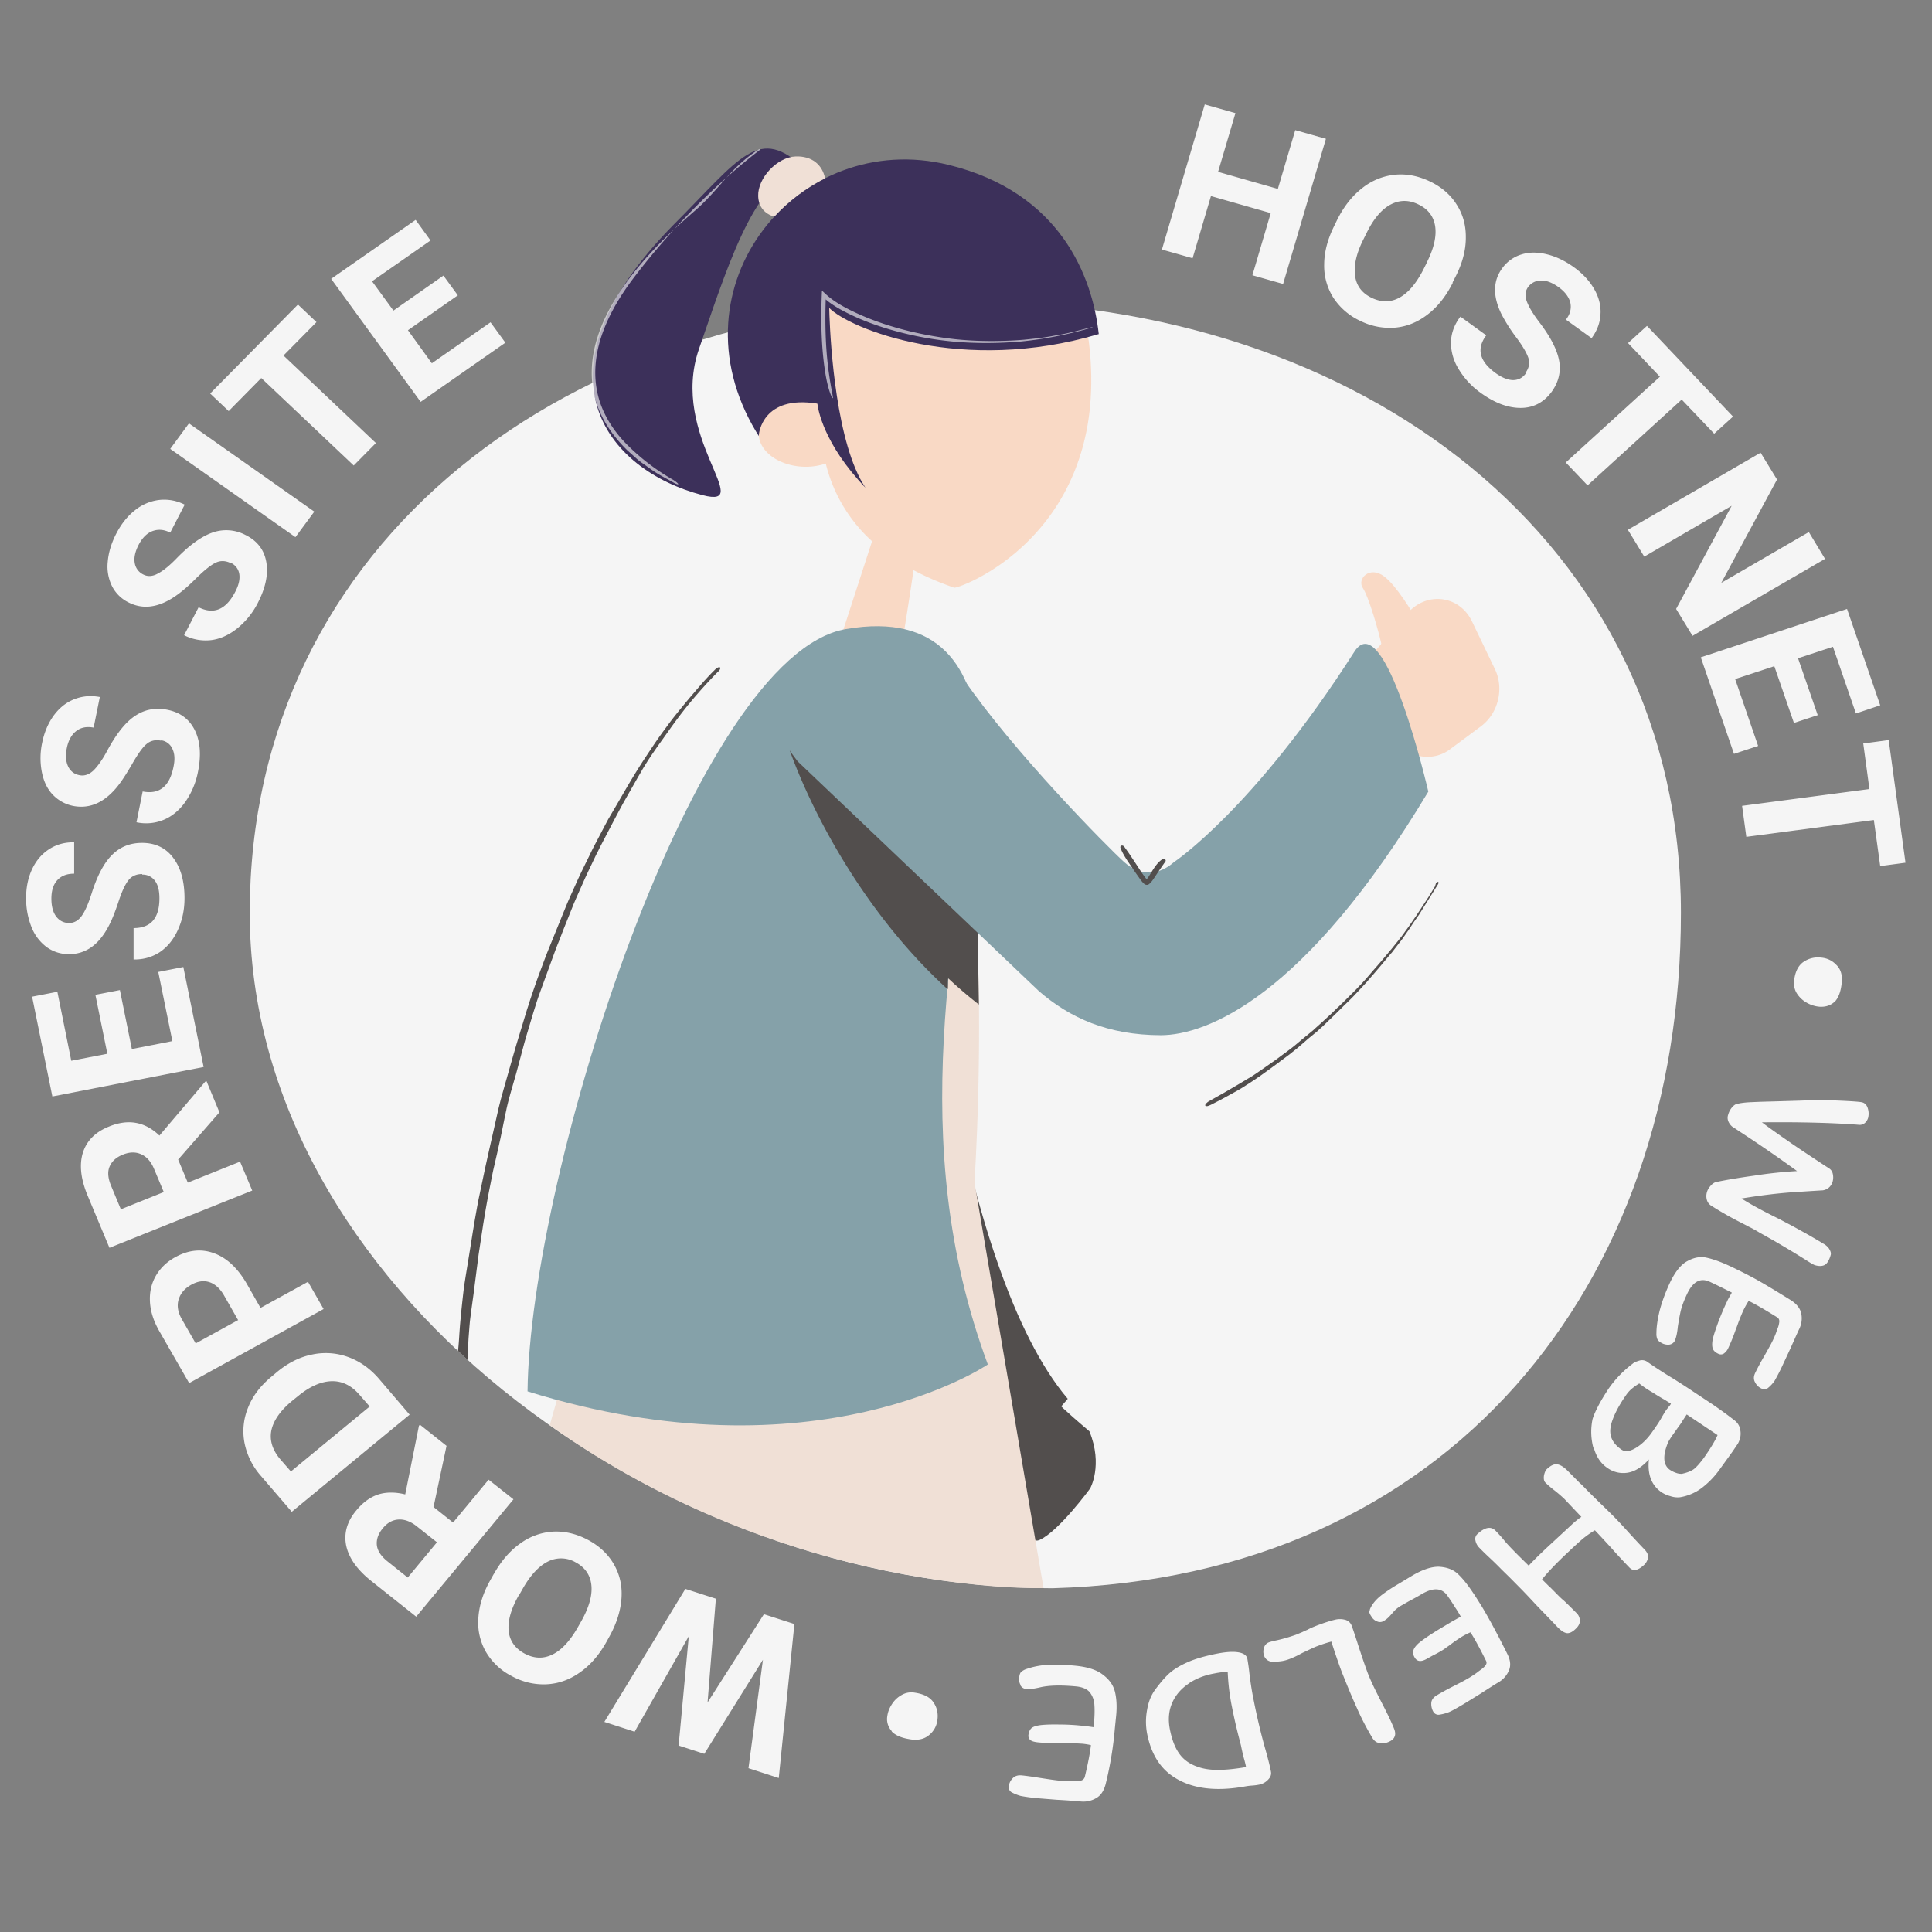
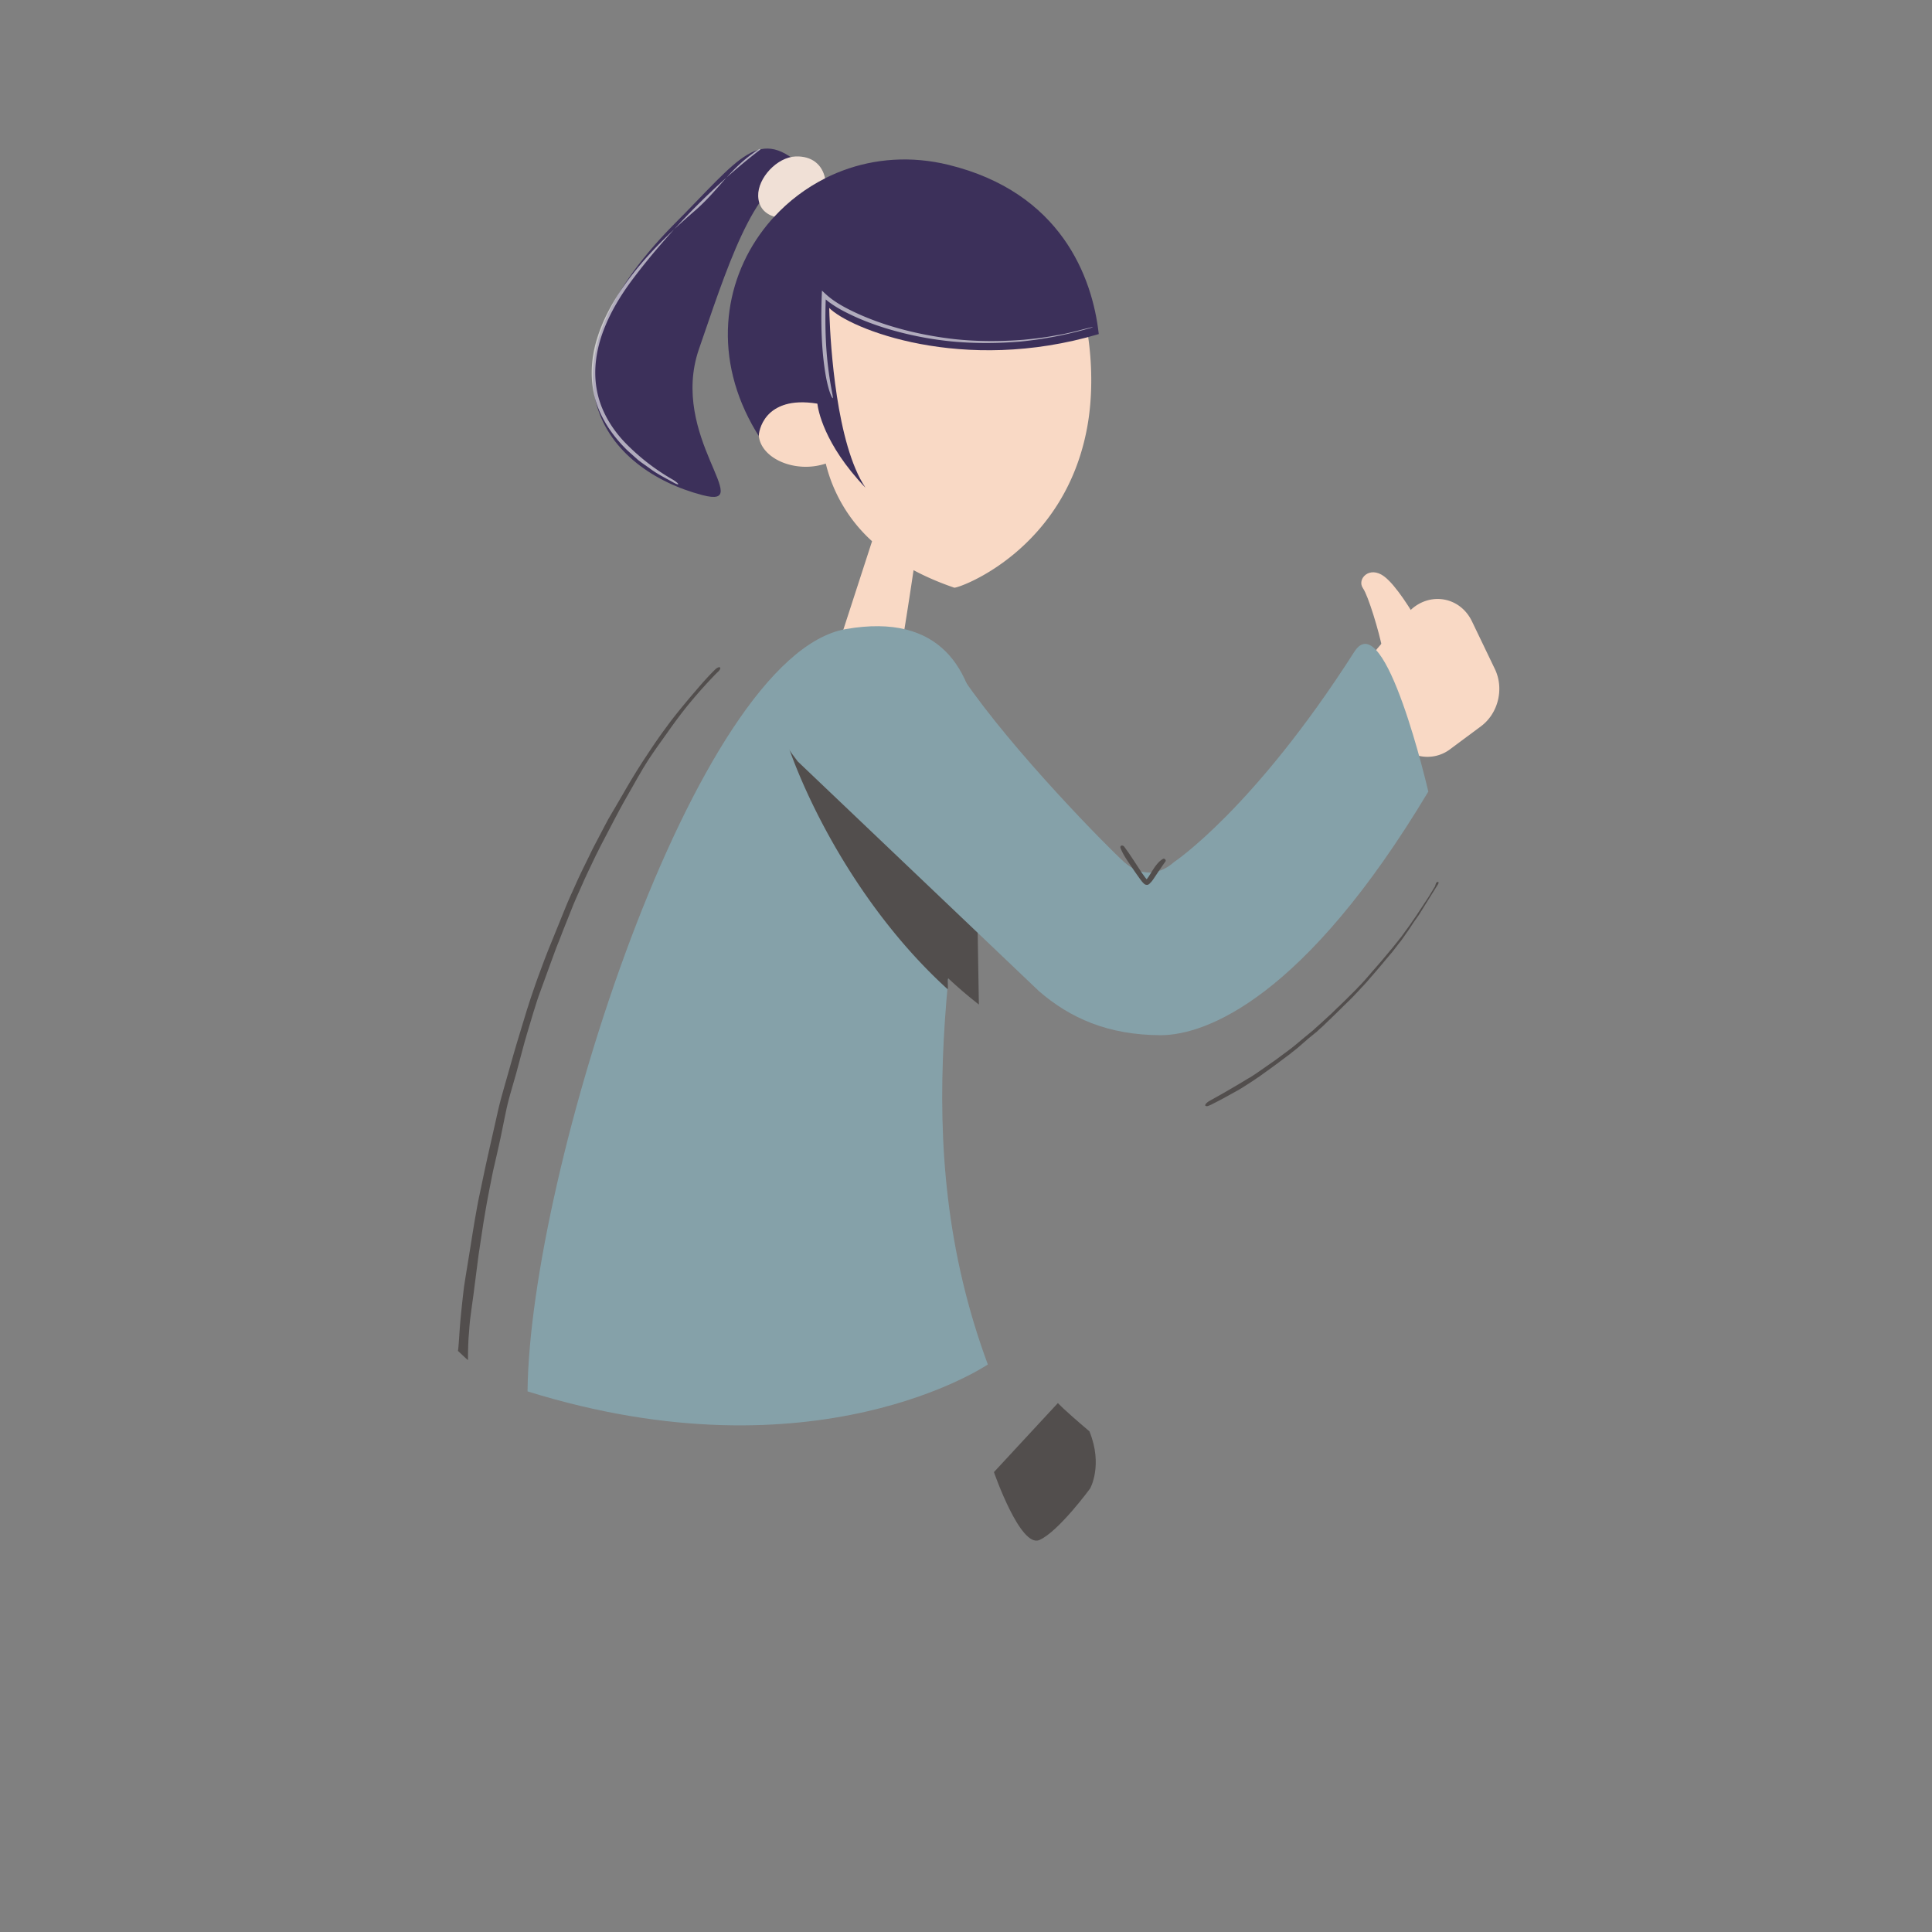
<svg xmlns="http://www.w3.org/2000/svg" width="74" height="74" fill="none">
  <rect width="100%" height="100%" fill="#808080" stroke="none" />
-   <path fill="#F5F5F5" d="M9.566 34.968c0 14.246 15.607 25.865 30.747 25.865 15.2-.434 24.07-11.62 24.07-25.865S52.115 11.541 36.974 11.541c-15.134.006-27.408 9.188-27.408 23.427Z" />
  <path fill="#F9D9C5" d="M52.594 26.896c-.389-.642-.31-1.505.188-2.088l1.122-1.31c.733-.856 1.997-.7 2.477.305l.876 1.822c.363.752.13 1.705-.539 2.198l-1.16.862a1.437 1.437 0 0 1-2.127-.415l-.837-1.374Z" />
  <path fill="#F9D9C5" d="M52.205 22.532c.195.272.616 1.647.753 2.36l1.4-.998c-.292-.5-.882-1.472-1.342-1.816-.57-.428-1.057.11-.81.454Z" />
  <path fill="#F9D9C5" fill-rule="evenodd" d="M32.261 10.665c-2.76 4.302-1.182 4.704-1.017 4.733l.004.001-.118-.017a2.407 2.407 0 0 0-.262-.018c-.99-.012-1.8.54-1.807 1.235-.008.694.789 1.267 1.78 1.28.284.002.548-.044.788-.123a5.9 5.9 0 0 0 1.773 2.974l-1.53 4.713s.854 1.002 2.409.728c.248-1.31.51-2.98.71-4.332.455.243.97.469 1.557.67.133.045 4.257-1.404 5.104-6.2.38-2.15-.038-4.625-.637-5.647 0 0-5.848-4.525-8.754.003Z" clip-rule="evenodd" />
  <path fill="#3C305A" fill-rule="evenodd" d="M30.853 6.499c-1.79-1.759-2.479-.466-5.065 2.12-5.567 5.659-2.6 9.376 1.121 10.346 2.083.543-1.29-2.25-.138-5.594l.138-.401c1.102-3.216 2.177-6.426 3.94-6.439l.004-.032Zm-1.892 10.036.103.167v-.005c-.008-.11.161-1.572 2.235-1.238l.01.012c.021.184.227 1.524 1.841 3.21-1.121-1.666-1.34-5.502-1.38-6.592l-.006-.202-.002-.068v-.023l-.017-.017c.78.819 5.128 2.567 10.34 1.017-.241-2.19-1.457-5.43-5.754-6.482-5.754-1.408-10.717 4.64-7.37 10.221Z" clip-rule="evenodd" />
  <path fill="#fff" fill-opacity=".6" fill-rule="evenodd" d="M29.078 5.763c.093-.071.038-.08-.086.002-1.086.733-1.456 1.52-2.422 2.346-.959.833-1.88 1.726-2.645 2.8-.456.644-.849 1.349-1.075 2.119-.228.765-.263 1.61-.013 2.382.226.71.671 1.33 1.193 1.839l.408.365c.048.038.096.074.145.11l.296.208c.288.22.612.376.92.55.267.144.214.037-.019-.107a8.272 8.272 0 0 1-1.845-1.43c-.537-.563-.949-1.267-1.08-2.04-.138-.771-.005-1.57.278-2.296.283-.73.703-1.4 1.177-2.018 1.363-1.794 3.124-3.569 4.768-4.83Zm2.405 5.368-.007.178c-.04 1.057-.014 2.088.146 3.043.117.68.275.96.28.888.008-.066-.102-.477-.193-1.26-.102-.874-.11-1.767-.077-2.665l-.004.155.109.088c.24.181.499.326.764.455l.133.064c.4.189.816.345 1.237.478.845.263 1.717.438 2.596.524.88.082 1.764.076 2.638.002a14.812 14.812 0 0 0 2.568-.492c.25-.067.242-.083-.006-.02-.39.096-.785.21-1.2.272-.41.084-.834.13-1.264.173-.86.067-1.75.072-2.639-.024-.888-.1-1.775-.283-2.625-.557-.425-.138-.84-.3-1.236-.489-.395-.187-.784-.407-1.086-.688l-.134-.125Z" clip-rule="evenodd" />
  <path fill="#F0E0D6" fill-rule="evenodd" d="M30.48 5.992c-.715.023-1.462.829-1.44 1.517.014.432.258.676.614.792.552-.6 1.212-1.1 1.948-1.472-.111-.53-.508-.856-1.123-.837Z" clip-rule="evenodd" />
  <path fill="#524E4D" fill-rule="evenodd" d="M40.52 53.74s.157.194 1.207 1.083c.532 1.303.026 2.191.026 2.191s-1.206 1.647-1.939 1.971c-.733.325-1.744-2.6-1.744-2.6l2.45-2.645Z" clip-rule="evenodd" />
-   <path fill="#524E4D" d="M32.254 24.412c-2.03.059-2.134 2.808-1.933 4.17-.882 14.92 4.708 25.17 7.613 28.432l2.963-3.436c-4.17-4.915-5.797-19.109-6.089-25.587-.013-1.219-.525-3.637-2.554-3.579Z" />
-   <path fill="#F0E0D6" fill-rule="evenodd" d="M22.294 47.658c-1.323 7.82-.143 3.015-1.239 6.932 9.215 6.561 18.915 6.237 18.915 6.237l-2.646-15.542s1.498-21.878-4.227-21.249c-.007 0-6.848.175-10.803 23.622Z" clip-rule="evenodd" />
  <path fill="#85A1A9" fill-rule="evenodd" d="M37.5 28.212c-.247-2.574-1.466-4.747-5.097-4.118-5.79.992-12.113 20.866-12.197 29.199 11.062 3.443 17.63-1.031 17.63-1.031-3.203-8.65-1.186-16.509-.337-24.05Z" clip-rule="evenodd" />
  <path fill="#524E4D" fill-rule="evenodd" d="m27.378 25.657-.046.046c-.168.168-.324.337-.538.583l-.383.447-.142.17c-.266.323-.5.609-.707.894l-.162.22c-.136.188-.26.364-.434.623l-.318.48a25.99 25.99 0 0 0-.759 1.245l-.344.59-.194.33c-.013.026-.026.052-.046.078l-.142.266-.298.57c-.11.208-.195.37-.273.539l-.246.5c-.104.213-.208.434-.305.654l-.149.33c-.071.156-.136.305-.214.493l-.629 1.55c-.078.188-.136.344-.194.493l-.215.577c-.11.298-.213.603-.317.908l-.065.2c-.02.072-.045.144-.071.221l-.415 1.368-.13.448-.35 1.232-.11.395-.085.338-.058.259-.35 1.55-.11.499-.26 1.238-.045.24-.04.227-.051.286-.071.428-.104.654-.169 1.038-.038.24-.033.22c-.058.493-.11.98-.15 1.446l-.025.35c0 .026-.032.52-.052.623.039.032.344.33.383.35 0 0 0-.512.026-.882l.032-.415.013-.149c.013-.13.032-.26.052-.422l.09-.654.163-1.271.032-.247.182-1.2.058-.343c.058-.35.123-.707.195-1.063l.07-.357c.027-.136.053-.266.092-.428l.116-.506.124-.557.168-.824.046-.22c.006-.026.013-.046.013-.065l.045-.195.039-.155c.02-.078.045-.162.071-.26l.22-.765.305-1.14c.033-.118.065-.221.091-.319l.26-.868.149-.474.071-.207.078-.214.402-1.103.136-.37c.045-.122.097-.252.15-.382l.155-.402.363-.908c.045-.116.09-.214.13-.31l.24-.539c.084-.194.175-.389.265-.577l.182-.383.09-.188c.046-.084.091-.175.143-.285l.525-1.005.227-.428c.059-.104.104-.195.156-.285l.512-.902c.078-.136.15-.253.214-.37l.104-.168.097-.155c.156-.24.331-.493.532-.772l.24-.337c.298-.422.584-.804.882-1.16.343-.41.668-.766.992-1.097.233-.194.11-.304-.084-.11Z" clip-rule="evenodd" />
  <path fill="#524E4D" d="M37.493 38.476a17.194 17.194 0 0 1-1.167-.998c-.04-.032 0 .44-.033.408-3.514-3.19-5.77-7.787-6.451-10.446l7.599 7.918.052 3.118Z" />
  <path fill="#85A1A9" d="m39.795 37.964-9.24-8.799c-2.185-2.84-.214-2.658 1.971-4.201 1.75-1.232 3.741.013 4.377 1.037 1.893 2.775 5.55 6.478 6.16 7.022.61.545 1.322.513 1.9 0 0 0 3.054-2.023 6.912-8.06 1.173-1.84 2.833 5.357 2.833 5.357-4.74 7.91-8.52 9.33-10.251 9.33-2.03-.006-3.476-.661-4.662-1.686Z" />
  <path fill="#524E4D" d="M55 33.834c.026-.046.058-.065.084-.052.026.013.02.045-.006.09l-.668 1.07c-.02.026-.032.052-.052.085l-.214.304-.123.188c-.046.072-.09.137-.143.208l-.117.169c-.045.065-.09.13-.155.207l-.24.311c-.026.033-.052.072-.09.11l-.182.215-.156.188-.104.123-.194.227-.078.09c-.065.072-.13.15-.207.24l-.15.163c-.026.032-.058.058-.09.097l-.28.298-.064.065-.071.071-.22.214-.098.097-.033.033-.298.292c-.02.02-.039.032-.052.052l-.097.09-.194.188c-.052.052-.098.091-.137.124l-.097.09a.938.938 0 0 1-.117.098l-.149.123c-.071.058-.11.09-.155.13l-.35.304-.104.084c-.059.046-.117.091-.188.15l-.39.291a2.246 2.246 0 0 1-.13.098l-.284.207-.325.234c-.038.026-.077.058-.116.078l-.072.051-.285.188c-.097.059-.168.11-.246.156l-.065.039c-.052.032-.11.065-.182.104l-.376.207-.227.123-.305.156a1.066 1.066 0 0 1-.136.058c-.02.007-.032.007-.051.007-.013 0-.026 0-.04-.007-.032-.013-.019-.052.014-.09a.512.512 0 0 1 .123-.098l.577-.324c.168-.097.343-.2.544-.318l.377-.227.07-.038.092-.059c.078-.052.149-.097.24-.162l.596-.415.143-.104.052-.039c.071-.051.136-.103.22-.162l.24-.181.058-.046c.072-.058.143-.116.234-.194l.194-.162.325-.266a.72.72 0 0 0 .07-.065l.066-.058.181-.162.311-.286c.014-.013.033-.032.052-.045l.266-.26.065-.058.266-.26.168-.168.046-.045.194-.195c.065-.071.11-.116.156-.162l.13-.142c.097-.11.2-.227.298-.344l.233-.266c.026-.032.052-.058.078-.09l.084-.098.266-.318c.026-.032.046-.058.072-.084l.078-.097.214-.266c.038-.052.07-.09.103-.13l.188-.26c.059-.077.097-.135.136-.187l.214-.312c.052-.07.085-.13.117-.175l.383-.583.032-.052.13-.214c.032-.058.058-.097.084-.136l.039-.123ZM44.528 33.153l.11-.156c.04-.058-.039-.136-.097-.097-.123.071-.22.181-.33.337l-.059.09-.13.208-.02.033c-.032.045-.058.084-.083.11l-.059-.072-.117-.162-.22-.337-.15-.227-.161-.24-.052-.071-.097-.136c-.026-.033-.065-.052-.104-.045-.039.006-.058.051-.039.097.058.149.13.279.26.48l.22.324c.117.175.2.285.272.389l.065.084.052.059.02.019.032.026.02.013a.235.235 0 0 0 .09.013.174.174 0 0 0 .097-.065l.04-.039.038-.045.065-.091.117-.175c.078-.117.149-.22.22-.324Z" />
  <g fill="#F5F5F5" clip-path="url(#a)">
-     <path d="m49.145 10.876-1.175-.333.702-2.381-2.29-.652-.703 2.381-1.175-.333L46.145 4l1.175.333-.665 2.25 2.29.652.666-2.25 1.175.332-1.64 5.559ZM55.648 10.825c-.258.514-.576.92-.953 1.209-.377.296-.79.47-1.241.514a2.541 2.541 0 0 1-1.345-.254 2.47 2.47 0 0 1-1.028-.875 2.277 2.277 0 0 1-.362-1.274c0-.478.126-.963.37-1.462l.126-.26c.258-.515.576-.92.96-1.217a2.39 2.39 0 0 1 1.25-.513c.45-.044.893.043 1.337.253.443.21.79.506 1.027.883.244.376.362.803.355 1.28 0 .479-.133.978-.392 1.485l-.118.231h.014Zm-.997-.774c.273-.543.377-1.006.318-1.39-.06-.376-.274-.658-.643-.832-.37-.181-.724-.174-1.065.007-.34.181-.65.543-.916 1.086l-.126.253c-.266.528-.369.991-.317 1.382.051.391.266.673.643.854.37.174.724.174 1.064-.014.34-.188.643-.55.916-1.086l.126-.253v-.007ZM58.427 14.285c.133-.181.178-.37.118-.558-.059-.188-.214-.463-.48-.817a6.157 6.157 0 0 1-.569-.905c-.325-.68-.31-1.26.052-1.744a1.42 1.42 0 0 1 .724-.514c.296-.094.62-.094.975-.007.355.086.702.253 1.042.499.34.246.599.528.776.84.178.31.259.636.237.962-.015.326-.133.63-.34.912l-.983-.71c.163-.21.214-.426.17-.643-.052-.217-.2-.42-.45-.601-.245-.174-.466-.26-.673-.253a.603.603 0 0 0-.495.246c-.111.152-.133.333-.052.55.081.217.236.477.473.789.436.571.694 1.07.768 1.498.074.427-.03.825-.295 1.187-.303.405-.702.608-1.183.608-.487 0-.99-.189-1.522-.572a3.01 3.01 0 0 1-.857-.926 1.916 1.916 0 0 1-.288-1.035c.014-.34.133-.666.362-.963l.99.716c-.384.514-.266 1 .37 1.455.236.167.45.254.65.26.2 0 .362-.079.487-.245l-.007-.03ZM65.654 16.608l-1.241-1.303-3.606 3.286-.835-.876 3.606-3.286-1.22-1.288.725-.659 3.296 3.474-.725.659v-.007ZM64.827 24.352l-.628-1.028 2.128-3.951-3.348 1.947-.628-1.028 5.084-2.953.629 1.028-2.136 3.959 3.355-1.947.62 1.027-5.084 2.953.008-.007ZM68.714 27.696l-.754-2.179-1.5.492.88 2.562-.924.304-1.272-3.698 5.602-1.853 1.271 3.691-.931.312-.88-2.555-1.337.441.754 2.179-.902.296-.007.008ZM72.017 33.175l-.244-1.766-4.885.644-.162-1.187 4.877-.644-.236-1.745.975-.13.643 4.697-.975.13h.007ZM70.288 38.35c-.148.151-.347.224-.591.21a1.186 1.186 0 0 1-.48-.146 1.055 1.055 0 0 1-.377-.34.735.735 0 0 1-.126-.463c.03-.347.14-.593.332-.745a.973.973 0 0 1 .688-.189c.229.015.428.102.59.268.17.16.245.377.222.659-.029.347-.118.6-.266.76l.008-.015ZM70.066 47.845c.052.08.074.159.052.231-.052.181-.118.297-.207.362-.089.058-.222.072-.392.022-.051-.015-.177-.087-.377-.217a34.73 34.73 0 0 0-1.744-1.028 4.417 4.417 0 0 0-.42-.232c-.119-.065-.222-.115-.304-.159a13.012 13.012 0 0 1-1.153-.658.388.388 0 0 1-.147-.218.547.547 0 0 1 0-.267.577.577 0 0 1 .133-.246.507.507 0 0 1 .192-.153c.37-.08.872-.166 1.5-.253a16.545 16.545 0 0 1 1.633-.174 51.159 51.159 0 0 0-2.195-1.512l-.14-.094c-.052-.036-.104-.065-.155-.102a.522.522 0 0 1-.148-.21.352.352 0 0 1 0-.245.728.728 0 0 1 .133-.261c.066-.08.126-.13.192-.145.133-.036.34-.065.606-.072.266-.015.643-.022 1.116-.036l.739-.022c.48-.022.968-.022 1.463 0 .495.022.783.043.88.065.11.029.184.109.221.239.037.13.037.246.008.362a.432.432 0 0 1-.111.18.303.303 0 0 1-.244.08c-1.05-.08-2.291-.108-3.71-.094.296.225.658.478 1.086.775.429.296.85.571 1.257.84l.221.144a.32.32 0 0 1 .148.21.606.606 0 0 1 0 .282.472.472 0 0 1-.162.26.469.469 0 0 1-.23.095c-.022 0-.369.021-1.041.065-.673.043-1.36.13-2.062.246.288.188.76.449 1.419.774l.495.26c.532.29.938.522 1.22.696a.62.62 0 0 1 .236.217l-.008-.007ZM63.962 51.5a.504.504 0 0 1-.273-.037c-.104-.05-.17-.1-.2-.152a.49.49 0 0 1-.044-.238c0-.254.044-.55.126-.883.088-.333.214-.673.376-1.028.207-.442.436-.731.688-.861.25-.138.495-.181.724-.13.236.05.525.151.872.31.37.174.731.355 1.071.543.348.196.776.456 1.301.782.222.145.355.319.392.521a.919.919 0 0 1-.082.58c-.073.151-.184.404-.34.752l-.303.651a7.661 7.661 0 0 1-.295.572 1.293 1.293 0 0 1-.259.282c-.074.058-.155.058-.244.022a.5.5 0 0 1-.243-.232c-.067-.108-.067-.231 0-.369a8.85 8.85 0 0 1 .347-.644c.155-.275.273-.485.34-.63.059-.123.11-.246.148-.376a.942.942 0 0 0 .088-.318c0-.073-.022-.123-.081-.16-.488-.304-.85-.513-1.094-.63a3.63 3.63 0 0 0-.184.326c-.067.138-.126.29-.193.456-.059.167-.096.268-.118.319a7.267 7.267 0 0 1-.28.695.529.529 0 0 1-.178.224.21.21 0 0 1-.207.007c-.11-.05-.185-.116-.214-.202-.03-.087-.03-.203 0-.362.044-.188.125-.413.221-.68.104-.268.207-.514.326-.76.036-.087.103-.196.184-.34-.303-.153-.576-.29-.842-.413-.355-.167-.643-.015-.865.448-.118.247-.2.464-.244.637-.044.181-.08.391-.118.63-.022.232-.059.405-.11.528a.269.269 0 0 1-.208.16h.015ZM61.028 55.452a2.364 2.364 0 0 1-.03-1.093c.045-.152.126-.333.237-.543.111-.21.237-.413.37-.615a4.16 4.16 0 0 1 .924-.963c.051-.05.14-.087.258-.123a.35.35 0 0 1 .333.065l.236.16c.259.173.51.332.754.477.318.203.554.355.724.47l.776.514c.273.189.547.384.806.587.14.101.221.231.243.398.03.166 0 .333-.088.5-.037.057-.111.166-.215.318l-.465.644a3.337 3.337 0 0 1-.71.745 1.896 1.896 0 0 1-.835.355.848.848 0 0 1-.37-.044 1.104 1.104 0 0 1-.361-.166c-.362-.26-.518-.673-.458-1.238-.274.297-.54.464-.813.507a1.041 1.041 0 0 1-.776-.181c-.259-.174-.429-.434-.525-.782l-.015.008Zm.665-.804c-.066.348.067.637.414.876.14.094.318.072.547-.065.23-.138.421-.326.591-.558.207-.289.34-.492.407-.622l.125-.21c.045-.065.082-.116.104-.137a.515.515 0 0 1 .059-.073c.022-.029.044-.058.06-.094l-.23-.145a7.487 7.487 0 0 1-.466-.282 4.04 4.04 0 0 1-.517-.347 2.109 2.109 0 0 0-.288.203 1.159 1.159 0 0 0-.214.238c-.325.463-.525.876-.599 1.224l.007-.008Zm2.75-.224a1.84 1.84 0 0 1-.148.217l-.215.304a2.826 2.826 0 0 0-.184.29c-.222.528-.193.882.066 1.063.067.044.148.087.237.116a.544.544 0 0 0 .221.036c.2-.043.348-.101.459-.18.103-.08.229-.225.376-.42.274-.391.451-.688.532-.883l-1.182-.79-.163.247ZM59.336 60.757l.222.224c.148.152.258.26.34.326.066.058.229.217.487.477a.4.4 0 0 1 .126.304c0 .109-.06.21-.163.304-.125.123-.243.174-.34.16-.096-.015-.206-.087-.332-.21l-.214-.225-.629-.651a28.76 28.76 0 0 0-.539-.572l-.473-.478-.31-.303a12.434 12.434 0 0 0-.451-.442 10.18 10.18 0 0 1-.407-.398.525.525 0 0 1-.14-.268.25.25 0 0 1 .081-.253c.281-.26.518-.304.695-.116.096.101.207.217.318.355.081.101.207.239.392.427.125.13.31.31.554.55.177-.196.495-.507.96-.934.289-.268.518-.478.68-.63.163-.152.288-.246.377-.304l-.65-.687a5.513 5.513 0 0 0-.37-.319 4.05 4.05 0 0 1-.354-.303c-.06-.058-.074-.145-.06-.268.023-.116.06-.21.119-.26.148-.138.28-.196.399-.175.118.022.244.102.384.24l.458.462c.06.051.133.123.23.225.14.145.34.34.59.586.23.217.392.384.496.485.148.152.354.37.613.659.244.267.429.463.547.586.125.123.17.239.148.347a.499.499 0 0 1-.155.268c-.23.21-.414.246-.555.094-.251-.26-.487-.514-.702-.76-.28-.304-.487-.528-.62-.666-.141.08-.281.181-.422.29-.14.116-.317.275-.554.5-.473.44-.828.81-1.05 1.092.067.058.156.152.281.275l-.007-.014ZM52.463 61.697c0-.058.037-.13.096-.224.09-.138.215-.268.377-.39.163-.124.377-.269.65-.428l.481-.29c.421-.253.783-.369 1.072-.354.295.022.524.108.702.275.177.166.37.405.576.716.074.102.17.261.303.47.28.457.62 1.087 1.02 1.89.118.239.133.449.051.63a.95.95 0 0 1-.391.441c-.148.087-.384.239-.71.449l-.62.383c-.259.152-.444.26-.57.312a1.665 1.665 0 0 1-.376.1.226.226 0 0 1-.222-.108.595.595 0 0 1-.081-.325c0-.123.074-.225.2-.304.147-.087.361-.21.65-.355.288-.145.502-.26.642-.347.126-.08.237-.152.333-.232.126-.087.214-.16.251-.217.045-.058.052-.116.023-.174-.267-.535-.466-.897-.6-1.093a2.97 2.97 0 0 0-.339.174 5.63 5.63 0 0 0-.429.297c-.044.036-.103.072-.17.123-.066.05-.147.101-.236.152-.052.029-.14.08-.259.137l-.221.123c-.222.13-.377.123-.473-.029-.06-.094-.082-.18-.06-.267.015-.087.082-.181.2-.29.163-.137.443-.333.843-.572l.435-.26c.09-.05.207-.116.34-.188a3.563 3.563 0 0 0-.221-.362 6.91 6.91 0 0 0-.281-.427c-.214-.319-.547-.34-.998-.073-.155.094-.318.181-.495.275l-.266.152a1.218 1.218 0 0 0-.288.218c-.06.072-.126.144-.192.217a.96.96 0 0 1-.2.159.27.27 0 0 1-.266.022.405.405 0 0 1-.207-.174c-.066-.094-.096-.167-.096-.224l.022-.008ZM52.803 66.756c-.103-.022-.184-.094-.25-.21-.223-.376-.422-.76-.592-1.15-.178-.391-.362-.84-.562-1.34-.081-.21-.221-.607-.406-1.18a5.18 5.18 0 0 0-.54.175c-.088.029-.28.123-.584.267-.17.095-.325.167-.458.218-.125.05-.244.08-.354.094-.111.014-.237.021-.363.014a.337.337 0 0 1-.273-.217.45.45 0 0 1-.007-.311.3.3 0 0 1 .184-.21c.06-.022.163-.05.31-.08.26-.058.496-.13.725-.21.074-.029.155-.065.244-.101.089-.043.155-.072.192-.087.118-.065.244-.116.37-.166.25-.094.487-.174.702-.225a.765.765 0 0 1 .362 0 .363.363 0 0 1 .273.24c.03.079.096.274.2.593.17.535.31.94.413 1.215.082.21.185.435.296.66.111.224.185.368.214.426.215.413.385.76.495 1.035.052.13.06.239.015.326-.037.087-.133.16-.28.21a.593.593 0 0 1-.296.029l-.03-.015ZM47.86 64.13c.03.245.073.564.147.933.133.68.288 1.339.466 1.961.11.391.177.666.207.833.022.115-.015.217-.118.318a.633.633 0 0 1-.333.181c-.074.015-.17.029-.28.036-.112.007-.193.022-.245.03-1.234.224-2.202.072-2.904-.471-.443-.348-.731-.869-.865-1.556a2.443 2.443 0 0 1 0-.898c.052-.311.156-.572.318-.789.178-.239.347-.441.51-.593.163-.152.4-.304.71-.442.303-.137.709-.253 1.204-.347.318-.058.577-.072.769-.036.2.036.31.123.332.253.03.174.06.376.081.593v-.007Zm-2.328.354c-.281.188-.495.427-.628.724-.134.296-.17.637-.097 1.02.074.377.185.688.348.92.155.23.384.405.687.513.23.087.495.13.798.13.31 0 .665-.036 1.087-.108a4.12 4.12 0 0 0-.09-.362 8.263 8.263 0 0 1-.103-.456l-.044-.174a20.68 20.68 0 0 1-.303-1.31 8.424 8.424 0 0 1-.163-1.346c-.133 0-.31.022-.524.065-.37.066-.695.196-.976.384h.008ZM39.088 64.534a.416.416 0 0 1-.052-.26c.007-.116.037-.195.074-.232a.586.586 0 0 1 .229-.123c.229-.08.488-.13.768-.152.281-.014.621-.007 1.035.03.495.043.865.158 1.108.354.252.188.4.412.459.666.059.253.074.55.044.875l-.052.514a13.58 13.58 0 0 1-.354 2.135c-.067.254-.185.435-.37.536a.973.973 0 0 1-.584.123 22.688 22.688 0 0 0-.916-.065l-.724-.058a6.775 6.775 0 0 1-.65-.087 1.65 1.65 0 0 1-.363-.145.227.227 0 0 1-.103-.217.523.523 0 0 1 .14-.304c.081-.094.2-.137.348-.123.17.015.413.05.739.102.325.05.561.086.724.1.2.022.362.022.487.022.156 0 .274 0 .34-.028a.198.198 0 0 0 .133-.13c.133-.55.207-.956.237-1.224a2.11 2.11 0 0 0-.392-.058 12.526 12.526 0 0 0-.894-.021c-.31 0-.562-.008-.761-.03-.126-.014-.222-.043-.273-.086a.212.212 0 0 1-.074-.188c.014-.116.051-.21.118-.268.066-.058.185-.094.347-.116.2-.022.451-.029.761-.022.31 0 .606.022.88.051.103.007.236.029.391.05.037-.354.045-.636.03-.846a.851.851 0 0 0-.185-.5c-.11-.123-.288-.195-.532-.217-.547-.05-.99-.043-1.33.03-.244.057-.429.086-.554.072a.285.285 0 0 1-.23-.138v-.022ZM34.159 66.308a.674.674 0 0 1-.17-.594c.022-.16.088-.311.184-.456a1.03 1.03 0 0 1 .37-.34.737.737 0 0 1 .48-.087c.355.05.599.174.732.376.14.203.185.428.148.688a.873.873 0 0 1-.31.557c-.178.152-.4.21-.688.174-.355-.05-.606-.152-.754-.311l.008-.007ZM26.384 62.667l-2.076 3.662-1.16-.376 3.103-5.095 1.168.376-.318 3.974 2.158-3.38 1.168.376-.599 5.899-1.16-.377.554-4.154-2.246 3.604-.983-.318.391-4.212v.021ZM18.92 60.279c.281-.5.621-.89 1.013-1.165a2.366 2.366 0 0 1 1.264-.45c.45-.02.894.088 1.33.32.428.23.761.542.983.926.221.383.325.81.295 1.288-.03.478-.177.955-.443 1.447l-.14.254c-.281.5-.621.89-1.02 1.165-.4.282-.82.427-1.279.449a2.525 2.525 0 0 1-1.33-.319 2.406 2.406 0 0 1-.983-.926 2.258 2.258 0 0 1-.288-1.296c.03-.477.185-.97.466-1.462l.125-.224.008-.007Zm.954.818c-.303.528-.429.991-.392 1.367.037.377.244.674.606.869.362.195.717.21 1.064.043.348-.166.673-.513.976-1.042l.14-.246c.288-.514.421-.97.384-1.36-.037-.391-.236-.688-.598-.884a1.113 1.113 0 0 0-1.064-.036c-.348.174-.673.522-.968 1.043l-.14.246h-.008ZM16.6 57.717l.754.6 1.36-1.642.953.752-3.725 4.495-1.714-1.361c-.547-.434-.865-.883-.968-1.36-.096-.471.03-.927.392-1.354.25-.304.532-.507.842-.608.303-.094.65-.094 1.027 0l.525-2.627.037-.044 1.02.811-.495 2.33-.008.008Zm.133 1.353-.768-.608c-.237-.188-.473-.275-.703-.26-.229.014-.428.123-.598.333-.177.21-.251.427-.23.644.023.217.163.434.422.636l.761.608 1.116-1.346v-.007ZM15.699 54.178l-4.523 3.727L10 56.537a2.706 2.706 0 0 1-.636-1.274 2.375 2.375 0 0 1 .14-1.353c.178-.449.481-.84.902-1.187l.207-.174c.421-.347.865-.572 1.338-.666a2.495 2.495 0 0 1 1.382.094c.443.16.835.435 1.175.826l1.182 1.382.008-.007Zm-4.56 2.185 3.022-2.49-.384-.44c-.31-.363-.665-.536-1.064-.53-.399.008-.828.19-1.271.55l-.244.196c-.458.377-.724.76-.805 1.144-.074.383.044.753.354 1.114l.392.45v.006ZM9.979 50.096l1.818-1 .598 1.043-5.15 2.837-1.139-1.983c-.221-.384-.34-.753-.362-1.122-.022-.369.052-.702.222-.999.17-.296.421-.542.754-.723.502-.275.997-.326 1.485-.145.488.18.902.572 1.25 1.172l.524.92Zm-.857.47-.533-.934c-.155-.275-.347-.448-.561-.52-.215-.073-.444-.044-.695.093-.251.138-.414.326-.488.558-.073.231-.037.477.104.738l.547.955 1.618-.89h.008ZM6.823 44.414l.37.883 2.002-.803.466 1.107-5.469 2.193-.835-1.997c-.266-.637-.325-1.187-.184-1.643.147-.464.48-.797 1.005-1.006.37-.152.716-.196 1.034-.138.318.058.614.217.894.485l1.752-2.063.052-.021.495 1.194-1.582 1.81Zm-.547 1.252L5.9 44.77c-.119-.282-.281-.463-.488-.557-.207-.095-.436-.095-.695.007-.259.101-.428.253-.517.456-.089.202-.067.456.059.753l.37.89 1.64-.659.007.007ZM4.592 37.922l.458 2.258 1.552-.304-.54-2.649.96-.188.777 3.829-5.794 1.129-.776-3.822.968-.188.532 2.642 1.382-.268-.458-2.258.939-.181ZM5.449 33.478c-.23 0-.407.08-.532.24-.126.159-.259.448-.392.86-.14.413-.273.746-.414.985-.37.658-.857.984-1.47.984-.318 0-.606-.094-.85-.268a1.75 1.75 0 0 1-.584-.767A2.931 2.931 0 0 1 1 34.383c0-.412.081-.781.236-1.107.156-.326.37-.572.65-.753.282-.18.6-.268.954-.26v1.201c-.28 0-.488.08-.643.246-.155.167-.229.405-.229.71 0 .289.06.52.185.687.125.16.288.246.495.246.192 0 .355-.094.488-.282.133-.188.25-.47.37-.84.213-.68.472-1.172.783-1.483.31-.312.694-.464 1.152-.464.51 0 .917.196 1.198.58.288.383.428.897.428 1.54 0 .45-.089.855-.259 1.224-.17.37-.399.644-.687.84-.288.188-.628.29-1.005.282v-1.202c.658 0 .99-.376.99-1.143 0-.282-.051-.507-.17-.666a.579.579 0 0 0-.495-.239l.008-.022ZM6.173 28.369c-.23-.044-.414 0-.57.137-.154.13-.332.391-.553.775-.222.383-.414.68-.591.89-.488.579-1.028.81-1.634.702a1.474 1.474 0 0 1-.79-.42c-.215-.217-.355-.506-.429-.861a2.805 2.805 0 0 1 .007-1.136c.082-.406.23-.753.444-1.05.214-.29.473-.5.783-.622.31-.123.636-.152.983-.087l-.237 1.172c-.266-.05-.487-.007-.665.13-.177.138-.303.355-.362.652-.059.29-.037.521.052.71.089.18.236.296.443.332.185.036.363-.029.532-.188.163-.166.34-.412.525-.76.34-.63.687-1.071 1.05-1.317.362-.246.768-.333 1.226-.246.503.094.858.355 1.072.782.214.427.251.962.125 1.592a3.006 3.006 0 0 1-.48 1.15c-.229.326-.517.565-.835.695a1.753 1.753 0 0 1-1.042.094l.237-1.18c.642.124 1.034-.195 1.182-.948.059-.282.044-.506-.044-.687a.552.552 0 0 0-.436-.326l.007.015ZM8.848 21.573c-.207-.102-.399-.109-.584-.022-.184.087-.428.282-.746.593-.31.312-.584.543-.82.702-.629.427-1.22.507-1.767.232a1.4 1.4 0 0 1-.635-.615 1.7 1.7 0 0 1-.17-.941c.03-.362.14-.724.332-1.093.193-.369.43-.666.717-.89a1.82 1.82 0 0 1 .924-.39 1.72 1.72 0 0 1 .975.18L6.52 20.4c-.244-.123-.465-.137-.68-.058-.214.08-.391.26-.532.529-.133.26-.184.492-.147.694a.59.59 0 0 0 .332.442c.17.087.362.072.562-.044.207-.108.443-.303.717-.586.502-.514.96-.84 1.381-.984a1.582 1.582 0 0 1 1.242.094c.458.224.724.572.805 1.042.082.47-.03.992-.325 1.564a3.002 3.002 0 0 1-.79.977c-.318.253-.65.405-.998.448a1.812 1.812 0 0 1-1.035-.188l.555-1.071c.583.29 1.049.094 1.404-.593.133-.254.184-.478.155-.674a.565.565 0 0 0-.325-.434l.007.015ZM12.033 19.604l-.717.97-4.796-3.38.717-.977 4.803 3.38-.007.007ZM12.122 12.338l-1.264 1.28 3.54 3.352-.85.86-3.54-3.35-1.249 1.266-.709-.673 3.362-3.408.71.673ZM17.539 11.31l-1.914 1.339.916 1.266 2.247-1.57.569.781-3.245 2.266-3.428-4.712 3.236-2.258.57.789-2.24 1.563.82 1.122 1.914-1.34.555.76v-.006Z" />
-   </g>
+     </g>
  <defs>
    <clipPath id="a">
      <path fill="#fff" d="M1 4h72v65H1z" />
    </clipPath>
  </defs>
</svg>